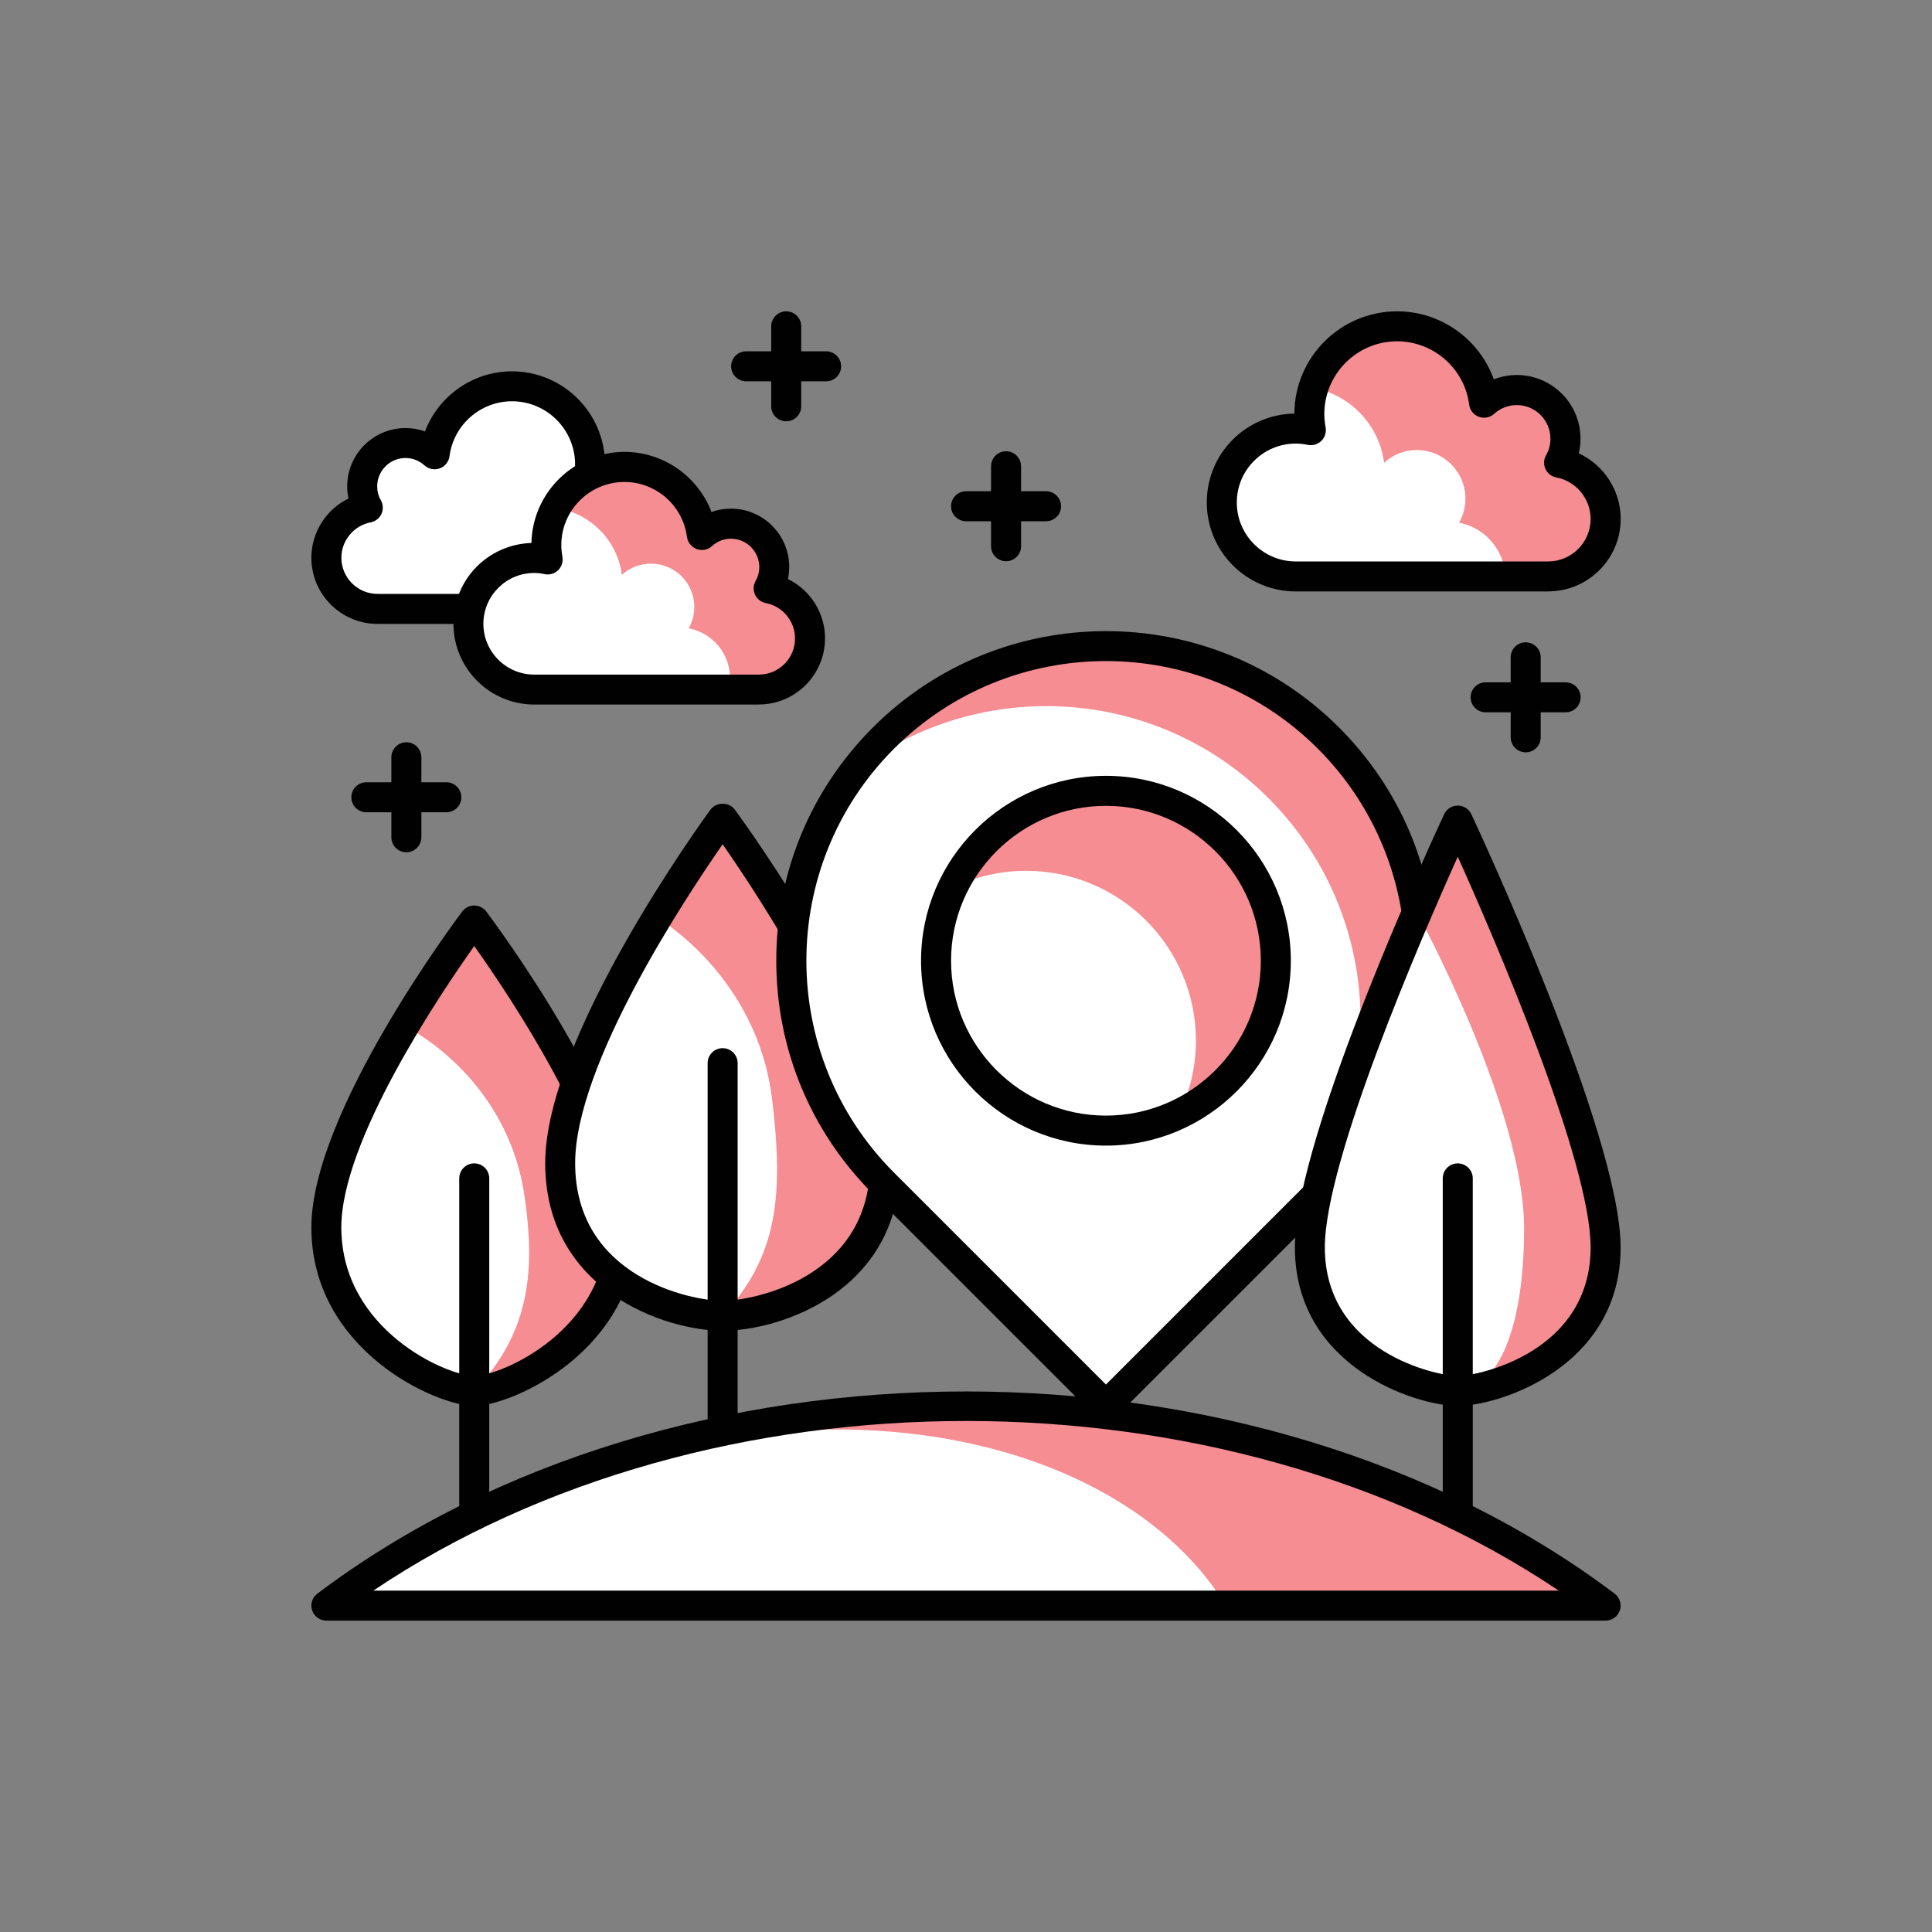
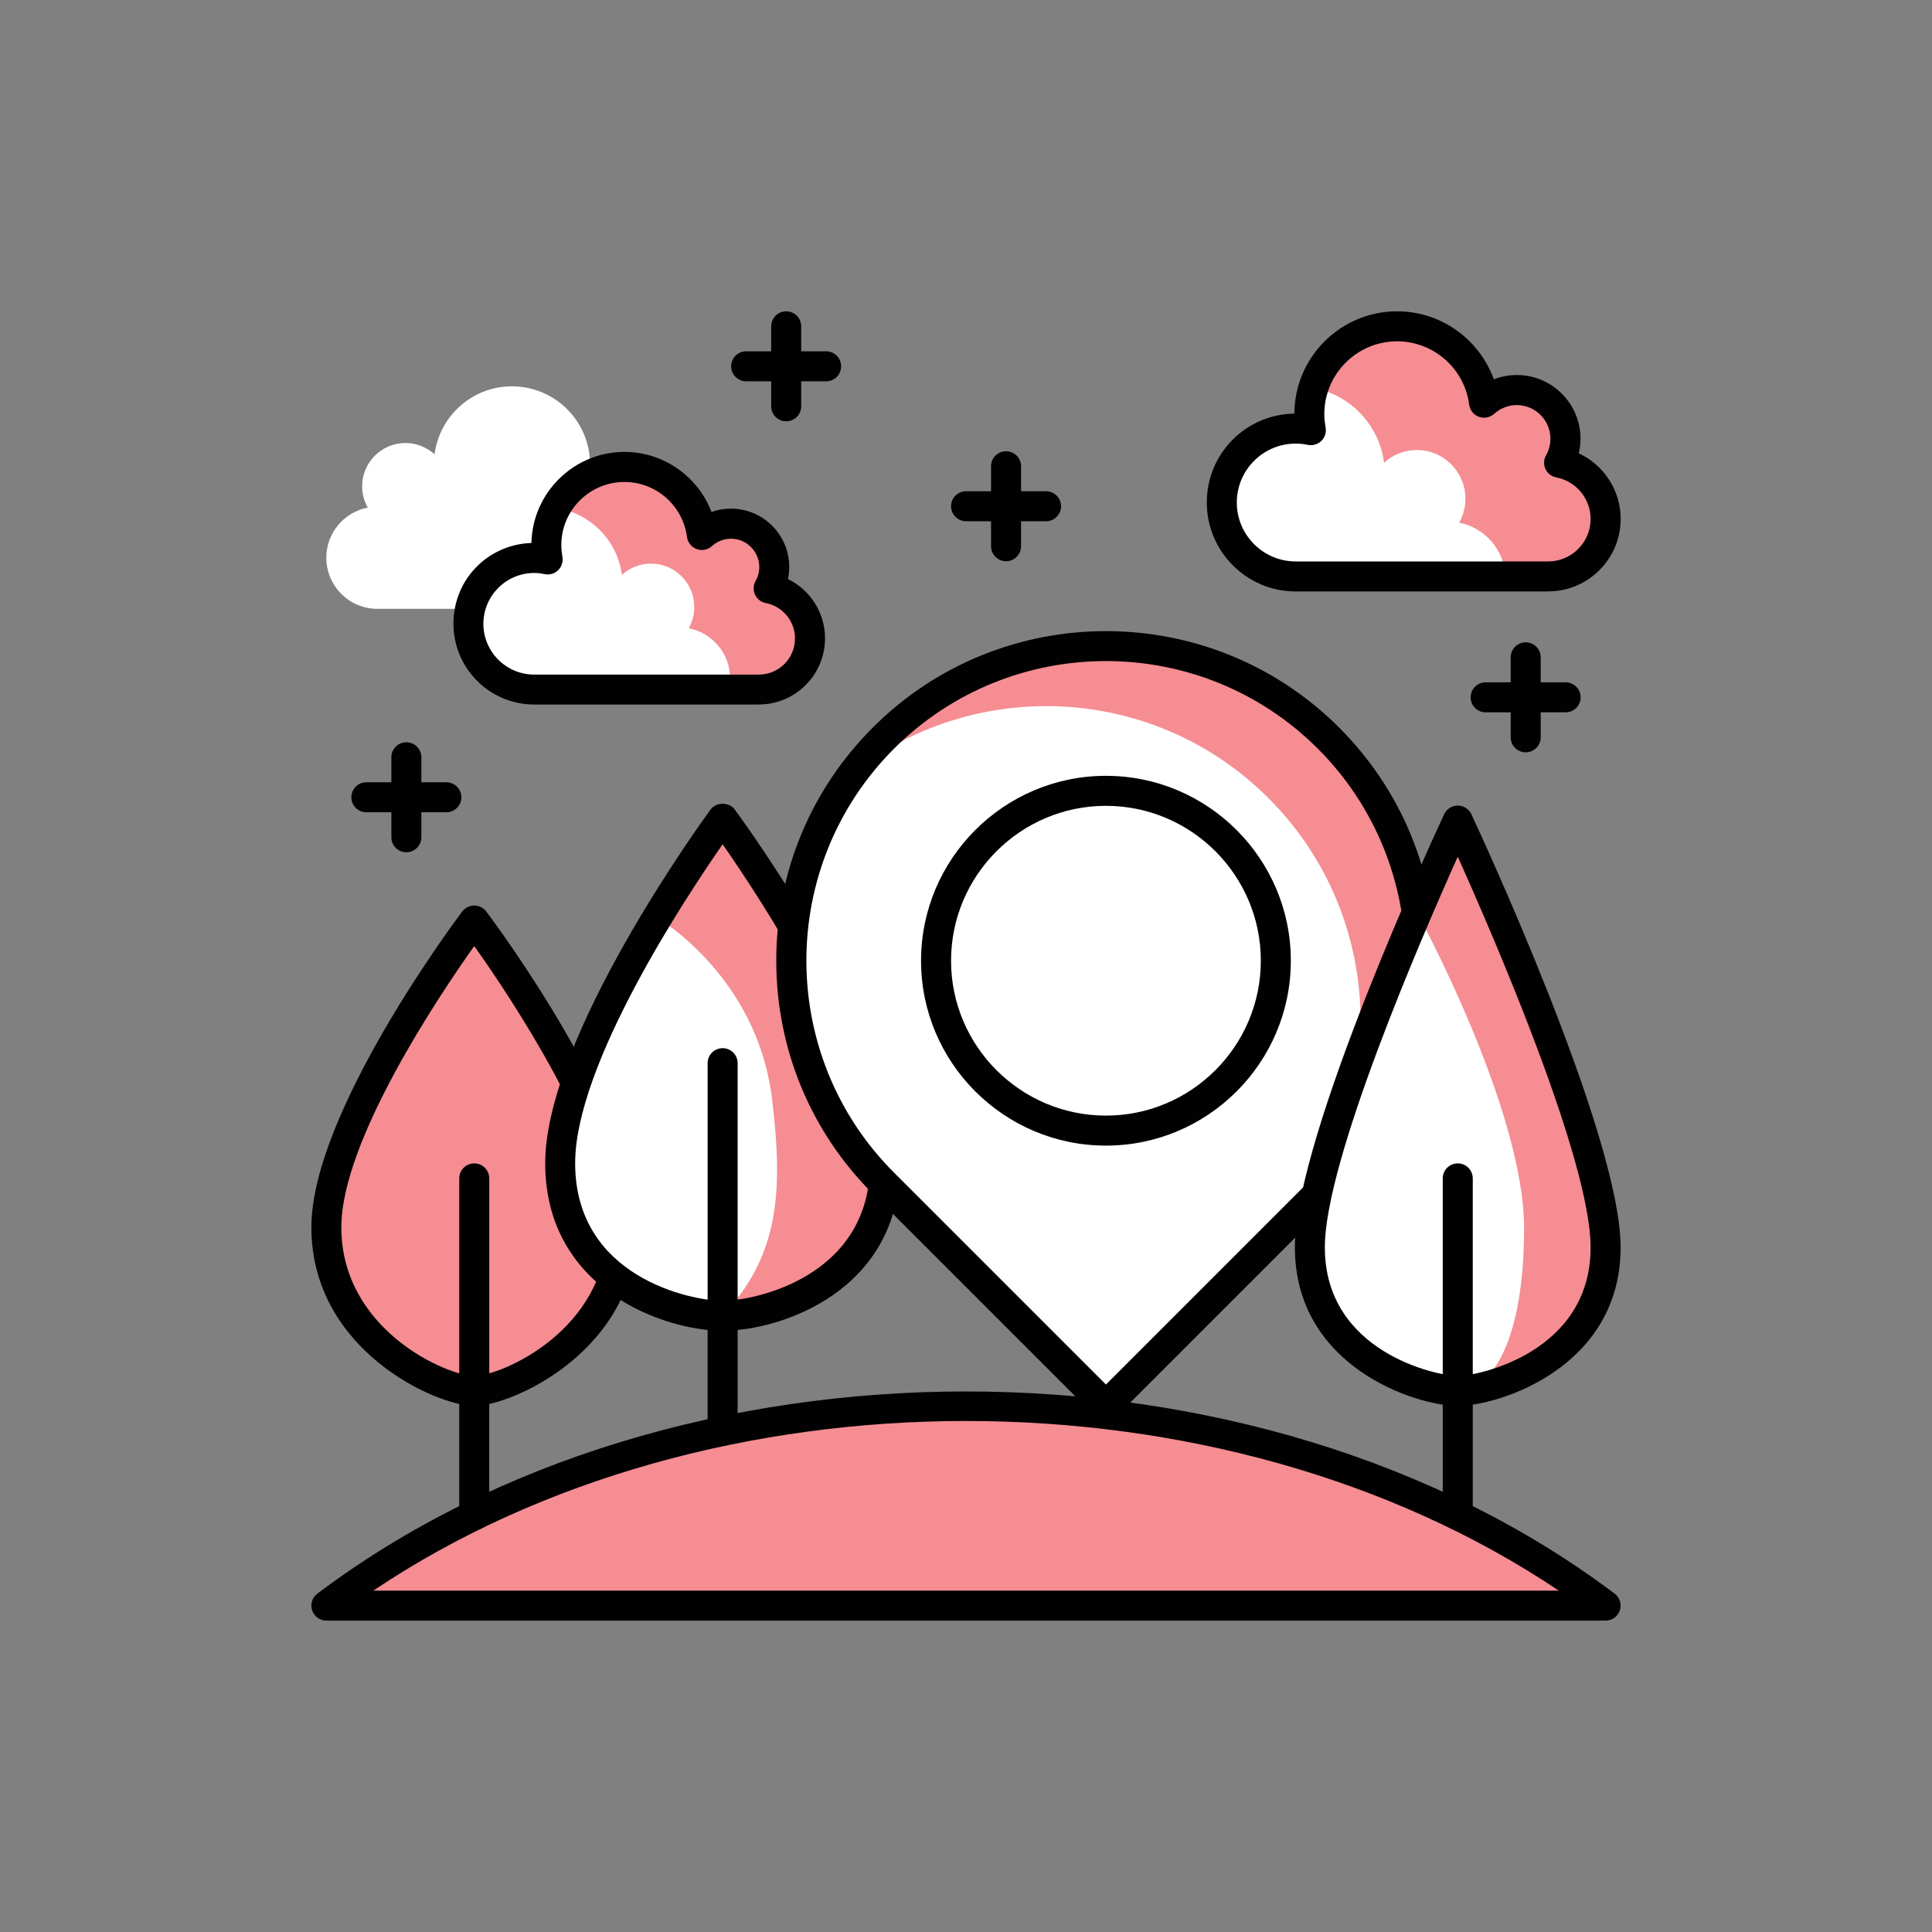
<svg xmlns="http://www.w3.org/2000/svg" id="Layer_1" data-name="Layer 1" viewBox="0 0 300 300">
  <rect x="0" y="0" width="300" height="300" fill="#808080" stroke="none" />
  <defs>
    <style>
      .cls-1 {
        fill: #f58d93;
      }

      .cls-1, .cls-2, .cls-3 {
        stroke-width: 0px;
      }

      .cls-2 {
        fill: #fff;
      }

      .cls-3 {
        fill: #010101;
      }
    </style>
  </defs>
  <path class="cls-2" d="m57.11,78.83c-.55-.98-.88-2.1-.88-3.31,0-3.72,3.01-6.73,6.73-6.73,1.74,0,3.32.67,4.52,1.75.77-5.95,5.85-10.55,12.01-10.55,6.7,0,12.13,5.43,12.13,12.12,0,.76-.08,1.51-.22,2.23.68-.15,1.38-.22,2.1-.22,5.64,0,10.22,4.57,10.22,10.21s-4.58,10.21-10.22,10.21h-34.89c-4.38,0-7.94-3.55-7.94-7.94,0-3.87,2.77-7.08,6.44-7.78Z" />
-   <path class="cls-3" d="m93.51,96.88h-34.89c-5.66,0-10.27-4.6-10.27-10.26,0-3.99,2.31-7.53,5.76-9.21-.13-.62-.2-1.25-.2-1.88,0-4.99,4.06-9.06,9.06-9.06,1.04,0,2.06.18,3.02.52,2.09-5.49,7.41-9.33,13.5-9.33,7.87,0,14.28,6.31,14.45,14.14,6.71.23,12.11,5.76,12.11,12.54s-5.63,12.54-12.55,12.54Zm-30.54-25.76c-2.43,0-4.4,1.98-4.4,4.4,0,.76.19,1.49.57,2.16.37.65.4,1.44.09,2.12-.31.68-.94,1.17-1.67,1.31-2.63.51-4.55,2.82-4.55,5.5,0,3.09,2.52,5.61,5.61,5.61h34.89c4.35,0,7.89-3.54,7.89-7.89,0-4.87-4.41-8.81-9.51-7.71-.77.15-1.55-.07-2.11-.62-.56-.54-.8-1.33-.66-2.09.12-.62.18-1.21.18-1.8,0-5.4-4.39-9.8-9.8-9.8-4.9,0-9.07,3.67-9.7,8.53-.11.86-.69,1.58-1.51,1.89-.81.29-1.73.12-2.37-.46-.82-.74-1.86-1.15-2.95-1.15Z" />
  <path class="cls-2" d="m119.34,91.35c.55-.98.87-2.1.87-3.31,0-3.72-3.01-6.73-6.73-6.73-1.74,0-3.32.67-4.51,1.75-.77-5.96-5.85-10.56-12.01-10.56-6.7,0-12.12,5.43-12.12,12.13,0,.76.08,1.51.21,2.23-.68-.14-1.38-.22-2.1-.22-5.64,0-10.22,4.57-10.22,10.21s4.57,10.22,10.22,10.22h34.89c4.39,0,7.94-3.56,7.94-7.94,0-3.87-2.77-7.08-6.43-7.78Z" />
  <path class="cls-1" d="m119.34,91.35c.55-.98.87-2.1.87-3.31,0-3.72-3.01-6.73-6.73-6.73-1.74,0-3.32.67-4.51,1.75-.77-5.96-5.85-10.56-12.01-10.56-4.6,0-8.56,2.59-10.61,6.38,5.33.8,9.52,5.03,10.21,10.39,1.19-1.09,2.78-1.75,4.52-1.75,3.72,0,6.73,3.01,6.73,6.73,0,1.2-.32,2.33-.87,3.31,3.66.7,6.43,3.92,6.43,7.78,0,.6-.08,1.17-.2,1.73h4.68c4.39,0,7.94-3.56,7.94-7.94,0-3.87-2.77-7.08-6.43-7.78Z" />
  <path class="cls-3" d="m117.84,109.4h-34.89c-6.92,0-12.54-5.63-12.54-12.55s5.39-12.31,12.11-12.54c.17-7.82,6.59-14.14,14.45-14.14,6.09,0,11.42,3.84,13.51,9.33.96-.35,1.99-.52,3.02-.52,4.99,0,9.05,4.06,9.05,9.05,0,.64-.07,1.26-.2,1.88,3.45,1.69,5.76,5.23,5.76,9.21,0,5.66-4.6,10.27-10.27,10.27Zm-34.89-20.43c-4.35,0-7.89,3.54-7.89,7.89s3.54,7.89,7.89,7.89h34.89c3.09,0,5.61-2.52,5.61-5.61,0-2.68-1.91-4.99-4.54-5.5-.74-.14-1.36-.63-1.67-1.31-.32-.68-.28-1.47.09-2.12.38-.67.57-1.39.57-2.16,0-2.42-1.97-4.4-4.4-4.4-1.09,0-2.14.41-2.95,1.15-.64.58-1.55.76-2.37.46-.81-.3-1.39-1.03-1.51-1.89-.63-4.86-4.8-8.53-9.71-8.53-5.4,0-9.8,4.39-9.8,9.8,0,.62.07,1.22.17,1.81.14.76-.11,1.55-.66,2.09-.56.55-1.35.77-2.11.61-.55-.12-1.09-.18-1.62-.18Z" />
  <path class="cls-2" d="m242.09,71.85c.62-1.1.98-2.36.98-3.72,0-4.18-3.39-7.56-7.56-7.56-1.96,0-3.73.75-5.07,1.97-.87-6.69-6.57-11.86-13.5-11.86-7.53,0-13.63,6.1-13.63,13.63,0,.85.09,1.69.24,2.5-.76-.16-1.55-.25-2.36-.25-6.34,0-11.48,5.14-11.48,11.48s5.14,11.48,11.48,11.48h39.2c4.93,0,8.92-3.99,8.92-8.92,0-4.35-3.11-7.95-7.23-8.75Z" />
  <path class="cls-1" d="m242.09,71.85c.62-1.1.98-2.36.98-3.72,0-4.18-3.39-7.56-7.56-7.56-1.96,0-3.73.75-5.07,1.97-.87-6.69-6.57-11.86-13.5-11.86-6.1,0-11.2,4.03-12.94,9.56,5.72,1.1,10.16,5.78,10.92,11.61,1.34-1.22,3.12-1.97,5.07-1.97,4.18,0,7.56,3.38,7.56,7.56,0,1.35-.36,2.62-.98,3.72,3.99.77,7.01,4.19,7.19,8.35h6.63c4.93,0,8.92-3.99,8.92-8.92,0-4.35-3.11-7.95-7.23-8.75Z" />
  <path class="cls-3" d="m240.4,91.84h-39.2c-7.61,0-13.81-6.19-13.81-13.81s6.08-13.69,13.6-13.81c.04-8.76,7.18-15.88,15.96-15.88,6.82,0,12.78,4.36,15.01,10.56,1.13-.44,2.34-.67,3.57-.67,5.45,0,9.89,4.43,9.89,9.89,0,.77-.09,1.53-.27,2.27,3.89,1.81,6.51,5.75,6.51,10.19,0,6.2-5.05,11.25-11.25,11.25Zm-39.2-22.96c-5.05,0-9.15,4.1-9.15,9.15s4.11,9.15,9.15,9.15h39.2c3.63,0,6.59-2.96,6.59-6.59,0-3.15-2.25-5.87-5.34-6.46-.74-.14-1.36-.63-1.67-1.31-.32-.68-.28-1.47.09-2.12.45-.79.68-1.65.68-2.57,0-2.89-2.35-5.23-5.23-5.23-1.29,0-2.54.49-3.51,1.36-.64.58-1.55.76-2.37.46-.82-.3-1.39-1.02-1.51-1.89-.72-5.61-5.54-9.83-11.19-9.83-6.23,0-11.3,5.07-11.3,11.3,0,.66.07,1.34.2,2.07.14.76-.11,1.55-.66,2.09-.56.55-1.36.77-2.11.62-.65-.14-1.26-.2-1.88-.2Z" />
  <path class="cls-1" d="m50.68,249.32h198.64c-54.9-41.39-143.74-41.39-198.64,0Z" />
-   <path class="cls-2" d="m50.68,249.32h139.66c-18.48-30.38-80.16-42.1-139.66,0Z" />
  <path class="cls-3" d="m249.32,251.65H50.68c-1,0-1.89-.64-2.21-1.59-.32-.95,0-1.99.81-2.6,55.53-41.86,145.91-41.86,201.44,0,.8.6,1.12,1.65.81,2.6-.32.95-1.21,1.59-2.21,1.59Zm-191.35-4.66h184.07c-52.31-35.12-131.76-35.12-184.07,0Z" />
  <path class="cls-1" d="m96.6,190.59c0,17.2-17.57,25.4-22.96,25.4s-22.96-8.2-22.96-25.4,22.96-47.64,22.96-47.64c0,0,22.96,30.44,22.96,47.64Z" />
-   <path class="cls-2" d="m81.47,185.88c1.53,10.7,1.16,20.76-7.83,30.1-5.39,0-22.96-8.2-22.96-25.4,0-14.02,12.09-31.29,12.09-31.29,0,0,15.99,7.58,18.7,26.59Z" />
  <path class="cls-3" d="m73.64,218.31c-5.89,0-25.29-8.64-25.29-27.73,0-17.78,22.48-47.78,23.43-49.05.44-.58,1.13-.92,1.86-.92h0c.73,0,1.42.34,1.86.92.96,1.27,23.43,31.27,23.43,49.05,0,19.08-19.4,27.73-25.29,27.73Zm0-71.41c-5.39,7.59-20.64,30.26-20.64,43.68,0,15.92,16.4,23.07,20.64,23.07s20.63-7.15,20.63-23.07c0-13.43-15.24-36.09-20.63-43.68Z" />
  <path class="cls-3" d="m73.64,237.61c-1.28,0-2.33-1.04-2.33-2.33v-52.3c0-1.29,1.04-2.33,2.33-2.33s2.33,1.04,2.33,2.33v52.3c0,1.29-1.04,2.33-2.33,2.33Z" />
  <path class="cls-1" d="m137.43,180.61c0,19.33-19.3,23.7-25.22,23.7s-25.22-4.36-25.22-23.7,25.22-53.54,25.22-53.54c0,0,25.22,34.21,25.22,53.54Z" />
  <path class="cls-2" d="m119.88,170.62c1.85,15.09.83,24.57-7.67,33.69-5.92,0-25.22-4.36-25.22-23.7,0-16.41,15.03-38.12,15.03-38.12,0,0,15.52,8.94,17.86,28.13Z" />
  <path class="cls-3" d="m112.21,206.64c-8.99,0-27.55-6.36-27.55-26.02s24.63-53.5,25.68-54.92c.88-1.19,2.87-1.19,3.75,0,1.05,1.42,25.68,35.05,25.68,54.92s-18.56,26.02-27.55,26.02Zm0-75.54c-5.77,8.3-22.9,34.19-22.9,49.52,0,17.74,18.06,21.37,22.9,21.37s22.9-3.63,22.9-21.37c0-15.33-17.12-41.22-22.9-49.52Z" />
  <path class="cls-3" d="m112.21,224.5c-1.29,0-2.33-1.04-2.33-2.33v-57.08c0-1.29,1.04-2.33,2.33-2.33s2.33,1.04,2.33,2.33v57.08c0,1.29-1.04,2.33-2.33,2.33Z" />
  <path class="cls-2" d="m206.28,114.62h0c-19.08-19.08-50.02-19.08-69.11,0h0c-19.08,19.08-19.08,50.02,0,69.11l34.55,34.55,34.55-34.55c19.08-19.08,19.08-50.02,0-69.11Z" />
  <path class="cls-1" d="m206.28,114.62c-19.08-19.08-50.02-19.08-69.11,0h0c-1.58,1.58-2.99,3.27-4.31,5,19.16-14.59,46.6-13.19,64.1,4.31,19.08,19.08,19.08,50.02,0,69.11l-25.24,25.24h0l34.55-34.55c19.08-19.08,19.08-50.02,0-69.11Z" />
  <path class="cls-3" d="m171.73,220.61c-.6,0-1.19-.23-1.65-.69l-34.55-34.55c-9.67-9.67-14.99-22.52-14.99-36.2s5.33-26.53,14.99-36.2c19.96-19.96,52.44-19.96,72.4,0,9.67,9.67,14.99,22.53,14.99,36.2s-5.33,26.53-14.99,36.2l-34.55,34.55c-.45.45-1.05.69-1.65.69Zm0-117.96c-11.92,0-23.84,4.54-32.91,13.61-18.14,18.15-18.14,47.67,0,65.82l32.91,32.91,32.91-32.91c18.14-18.14,18.14-47.67,0-65.82-9.07-9.07-20.99-13.61-32.91-13.61Z" />
  <circle class="cls-2" cx="171.73" cy="149.18" r="26.38" />
-   <path class="cls-1" d="m198.11,149.18c0-14.57-11.81-26.38-26.38-26.38-10.5,0-19.53,6.14-23.78,15.02,3.45-1.65,7.29-2.6,11.37-2.6,14.57,0,26.38,11.81,26.38,26.38,0,4.07-.95,7.92-2.6,11.37,8.87-4.25,15.02-13.29,15.02-23.78Z" />
+   <path class="cls-1" d="m198.11,149.18Z" />
  <path class="cls-3" d="m171.73,177.89c-15.83,0-28.71-12.88-28.71-28.71s12.88-28.71,28.71-28.71,28.71,12.88,28.71,28.71-12.88,28.71-28.71,28.71Zm0-52.76c-13.26,0-24.05,10.79-24.05,24.05s10.79,24.05,24.05,24.05,24.05-10.79,24.05-24.05-10.79-24.05-24.05-24.05Z" />
  <path class="cls-1" d="m249.32,193.69c0,17.2-17.57,22.3-22.96,22.3s-22.96-5.09-22.96-22.3,22.96-66.27,22.96-66.27c0,0,22.96,49.07,22.96,66.27Z" />
  <path class="cls-2" d="m236.66,190.73c0,17.2-4.91,25.25-10.3,25.25s-22.96-5.09-22.96-22.3,16.62-52.01,16.62-52.01c0,0,16.64,30.43,16.64,49.05Z" />
  <path class="cls-3" d="m226.36,218.31c-6.48,0-25.29-6.06-25.29-24.62,0-17.52,22.24-65.23,23.18-67.26.38-.82,1.21-1.34,2.11-1.34h0c.9,0,1.72.52,2.11,1.34.95,2.02,23.18,49.74,23.18,67.26,0,18.56-18.81,24.62-25.29,24.62Zm0-85.28c-5.64,12.55-20.64,47.2-20.64,60.66,0,16.29,17.43,19.97,20.64,19.97s20.63-3.68,20.63-19.97c0-13.46-14.99-48.11-20.63-60.66Z" />
  <path class="cls-3" d="m226.36,237.61c-1.28,0-2.33-1.04-2.33-2.33v-52.3c0-1.29,1.04-2.33,2.33-2.33s2.33,1.04,2.33,2.33v52.3c0,1.29-1.04,2.33-2.33,2.33Z" />
  <path class="cls-3" d="m69.31,126.13h-12.42c-1.29,0-2.33-1.04-2.33-2.33s1.04-2.33,2.33-2.33h12.42c1.28,0,2.33,1.04,2.33,2.33s-1.04,2.33-2.33,2.33Z" />
  <path class="cls-3" d="m63.1,132.34c-1.29,0-2.33-1.04-2.33-2.33v-12.42c0-1.29,1.04-2.33,2.33-2.33s2.33,1.04,2.33,2.33v12.42c0,1.28-1.04,2.33-2.33,2.33Z" />
  <path class="cls-3" d="m128.28,59.21h-12.42c-1.28,0-2.33-1.04-2.33-2.33s1.04-2.33,2.33-2.33h12.42c1.29,0,2.33,1.04,2.33,2.33s-1.04,2.33-2.33,2.33Z" />
  <path class="cls-3" d="m122.08,65.42c-1.28,0-2.33-1.04-2.33-2.33v-12.42c0-1.28,1.04-2.33,2.33-2.33s2.33,1.04,2.33,2.33v12.42c0,1.29-1.04,2.33-2.33,2.33Z" />
  <path class="cls-3" d="m162.43,80.94h-12.42c-1.28,0-2.33-1.04-2.33-2.33s1.04-2.33,2.33-2.33h12.42c1.29,0,2.33,1.04,2.33,2.33s-1.04,2.33-2.33,2.33Z" />
  <path class="cls-3" d="m156.22,87.15c-1.28,0-2.33-1.04-2.33-2.33v-12.42c0-1.28,1.04-2.33,2.33-2.33s2.33,1.04,2.33,2.33v12.42c0,1.29-1.04,2.33-2.33,2.33Z" />
  <path class="cls-3" d="m243.11,110.61h-12.42c-1.29,0-2.33-1.04-2.33-2.33s1.04-2.33,2.33-2.33h12.42c1.29,0,2.33,1.04,2.33,2.33s-1.04,2.33-2.33,2.33Z" />
  <path class="cls-3" d="m236.91,116.82c-1.29,0-2.33-1.04-2.33-2.33v-12.42c0-1.29,1.04-2.33,2.33-2.33s2.33,1.04,2.33,2.33v12.42c0,1.29-1.04,2.33-2.33,2.33Z" />
</svg>